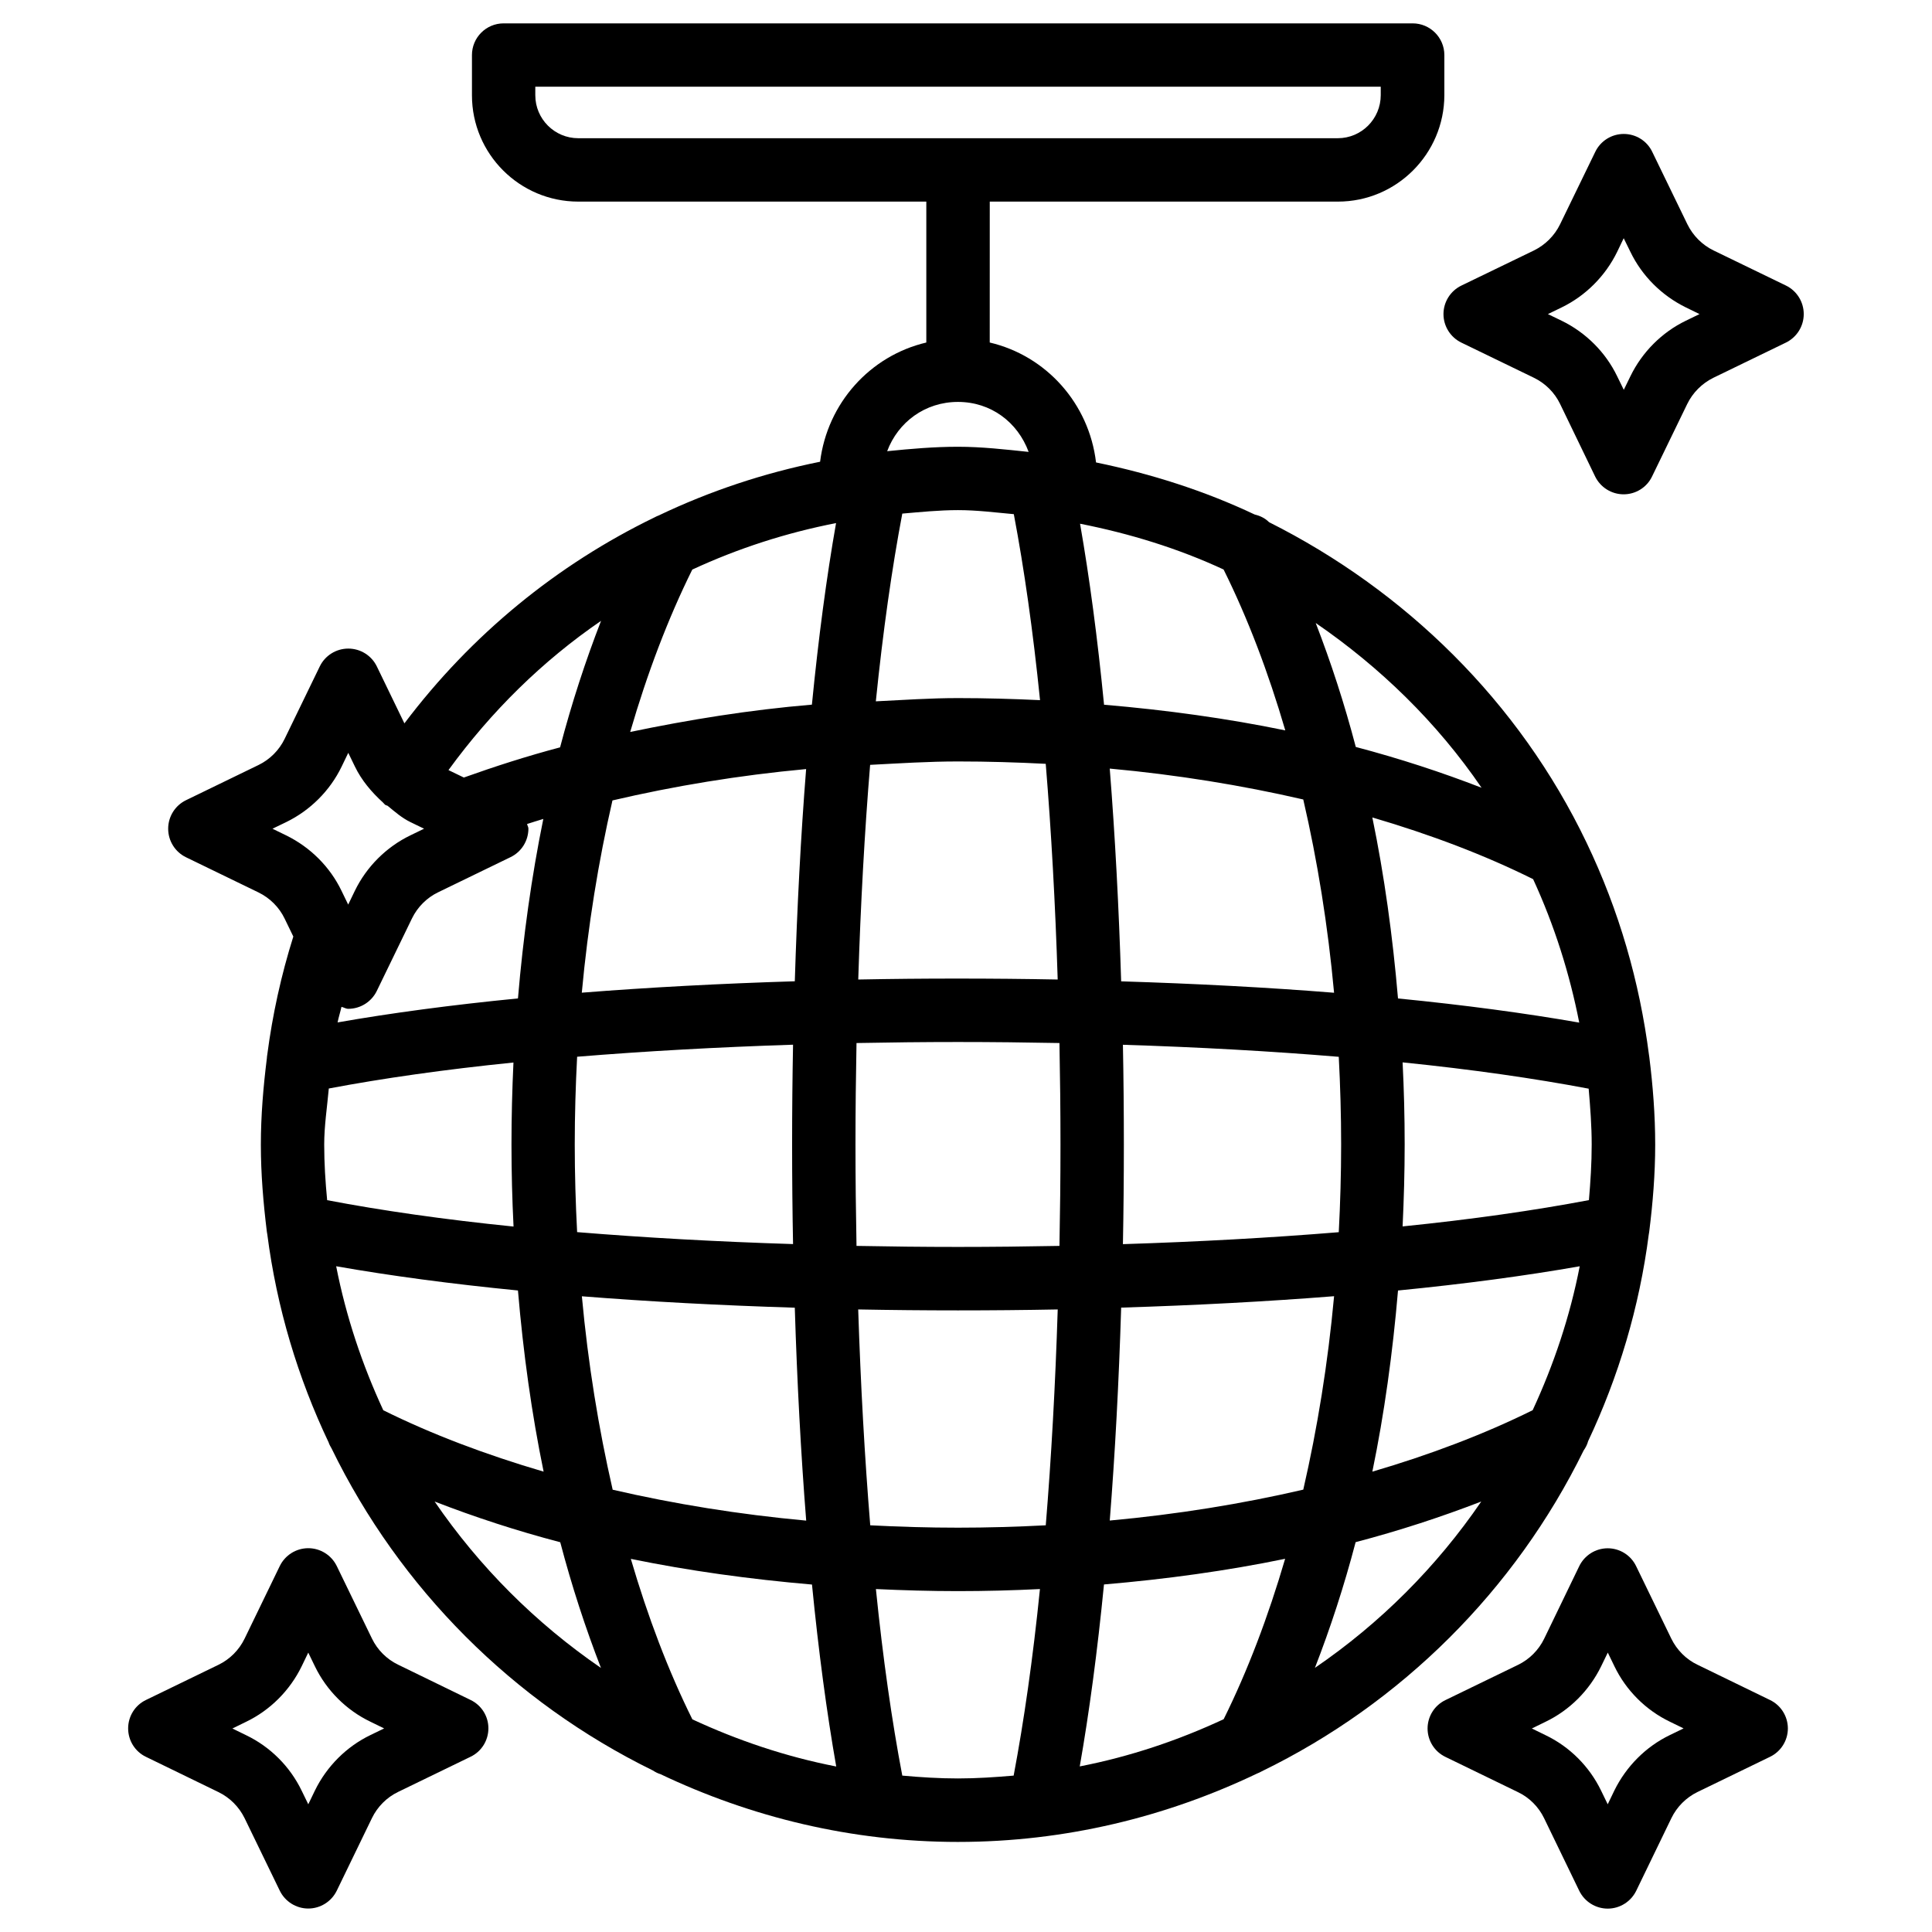
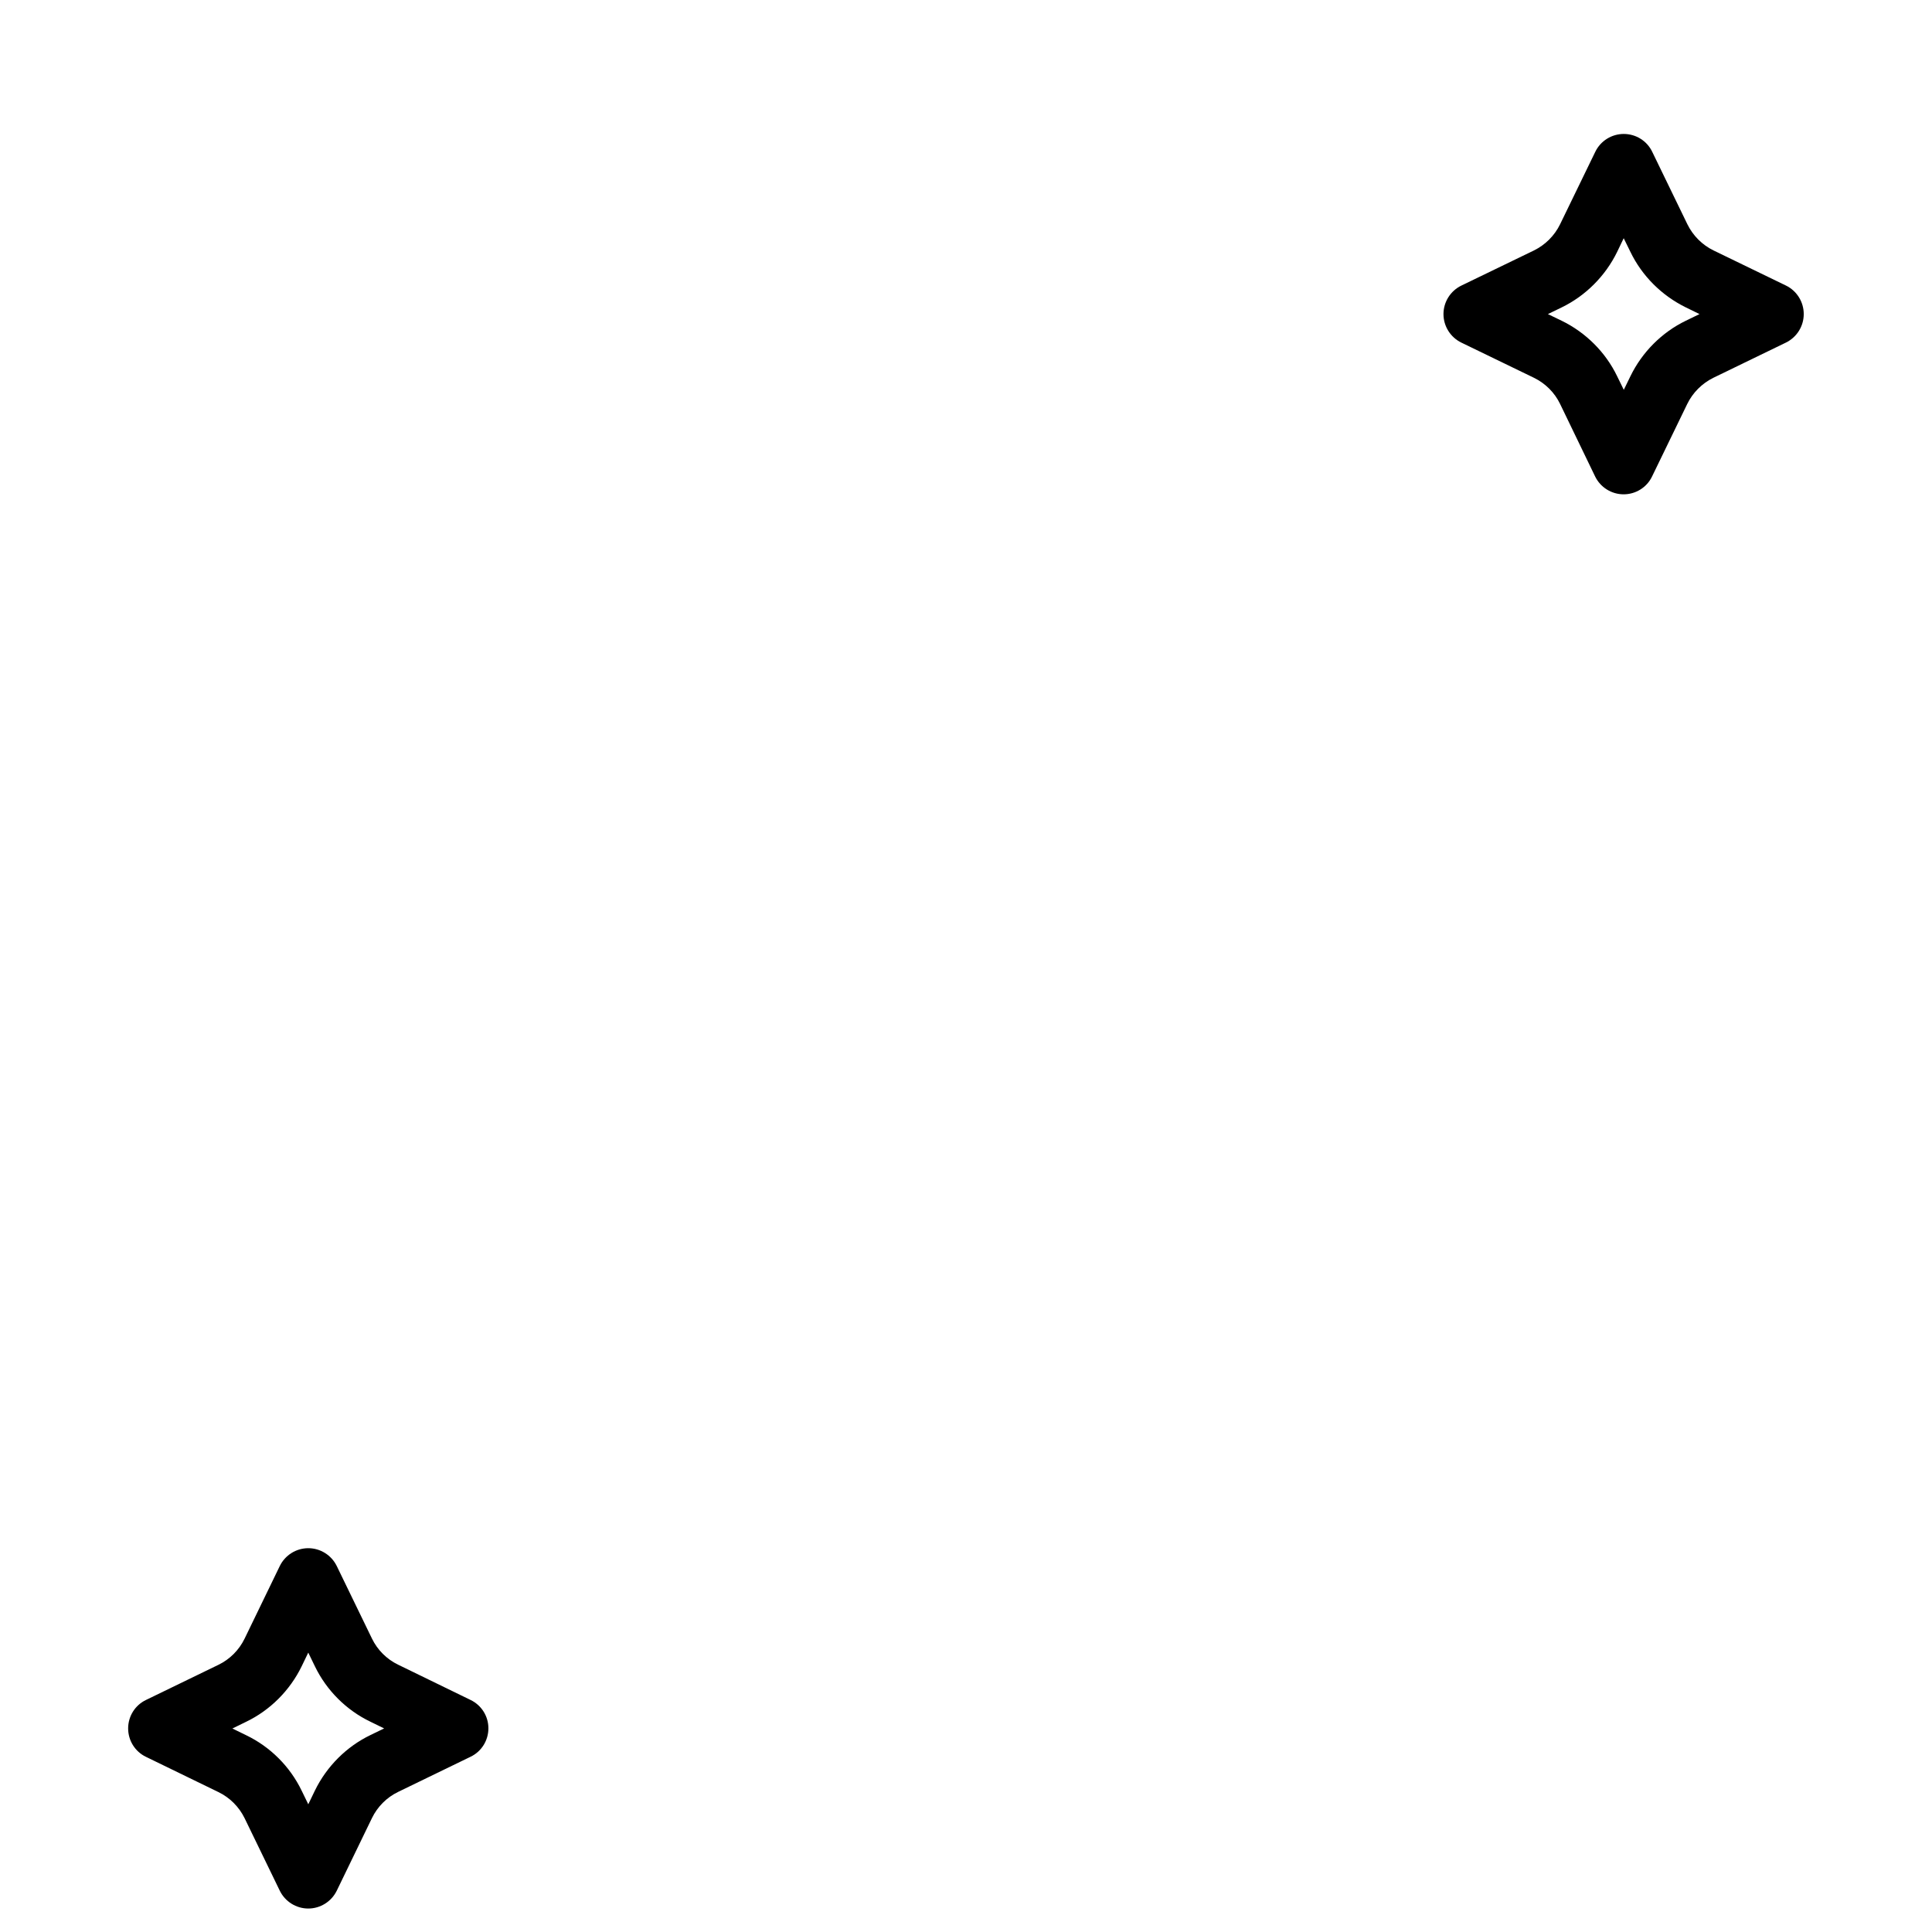
<svg xmlns="http://www.w3.org/2000/svg" fill="#000000" width="800px" height="800px" version="1.1" viewBox="144 144 512 512">
  <g>
-     <path d="m397.88 632.13c28.402 0 55.211-6.633 79.285-18.137 0.418-0.148 0.797-0.355 1.195-0.566 37.051-18.031 67.152-48.031 85.312-85.02 0.547-0.797 0.965-1.594 1.195-2.477 8.039-17.047 13.582-35.434 16.078-54.832 0.062-0.25 0.082-0.504 0.125-0.777 0.945-7.535 1.574-15.176 1.574-22.965 0-7.871-0.609-15.617-1.574-23.32-0.02-0.125-0.043-0.273-0.062-0.398-2.5-19.461-7.934-38.352-16.562-56.344-17.949-37.473-48.113-66.816-84.137-84.914l-0.02-0.02c-1.09-1.09-2.414-1.68-3.801-2.016-13.309-6.297-27.438-10.789-42.027-13.793-1.848-15.617-13.203-28.277-28.172-31.781l0.008-37.344h92.281c15.512 0 28.148-12.637 28.191-28.191v-10.645c0-4.641-3.777-8.398-8.398-8.398h-240.9c-4.641 0-8.398 3.758-8.398 8.398v10.664c0 15.535 12.637 28.172 28.172 28.172h92.238v37.344c-14.906 3.504-26.219 16.059-28.148 31.594-14.906 3-29.223 7.766-42.762 14.234-0.379 0.125-0.715 0.312-1.09 0.5-25.863 12.531-48.555 31.066-66.312 54.602l-7.309-15.094c-1.406-2.898-4.344-4.723-7.559-4.723-3.211 0-6.152 1.828-7.559 4.723l-9.316 19.207c-1.449 3-3.926 5.481-6.926 6.926l-19.211 9.324c-2.898 1.406-4.723 4.344-4.723 7.559 0 3.211 1.828 6.152 4.723 7.559l19.207 9.32c3.023 1.469 5.481 3.926 6.926 6.926l2.309 4.766c-3.234 10.266-5.519 20.719-6.906 31.32-0.062 0.316-0.082 0.609-0.105 0.922-0.945 7.578-1.594 15.219-1.594 22.902 0 7.789 0.652 15.43 1.574 22.965 0.043 0.25 0.062 0.504 0.125 0.754 2.519 19.543 8.125 38.078 16.27 55.211 0.168 0.566 0.484 1.07 0.777 1.594 18.055 37.07 48.094 67.176 85.102 85.312 0.652 0.418 1.301 0.777 2.035 0.988 23.957 11.398 50.637 17.969 78.871 17.969zm-112.02-462.88v-2.266h224.05v2.227c0 6.297-5.102 11.418-11.379 11.418h-201.29c-6.277 0-11.379-5.102-11.379-11.379zm-52.773 310.32c14.297 2.519 30.461 4.68 48.176 6.422 1.406 16.543 3.633 32.645 6.801 48.008-15.305-4.492-29.621-9.887-42.488-16.27-5.582-12.043-9.863-24.785-12.488-38.16zm1.406-68.746c0.629 0.148 1.156 0.523 1.805 0.523 3.211 0 6.152-1.848 7.559-4.746l9.32-19.207c1.469-3.023 3.926-5.481 6.926-6.926l19.207-9.32c2.898-1.406 4.723-4.344 4.723-7.559 0-0.441-0.273-0.797-0.355-1.219 1.426-0.441 2.856-0.922 4.305-1.344-3.106 15.219-5.332 31.172-6.719 47.566-17.551 1.723-33.586 3.863-47.801 6.359 0.277-1.379 0.719-2.746 1.031-4.129zm131.07-128.2c-2.519 14.297-4.66 30.418-6.402 48.113-16.668 1.406-32.641 4.008-48.156 7.242 4.512-15.512 9.992-29.996 16.457-43.035 12.094-5.606 24.855-9.738 38.102-12.32zm102.7 12.301c6.422 12.93 11.859 27.27 16.352 42.637-15.367-3.168-31.469-5.394-48.031-6.801-1.723-17.633-3.863-33.715-6.359-47.969 13.164 2.602 25.969 6.527 38.039 12.133zm81.91 222.79c-12.891 6.383-27.184 11.797-42.488 16.289 3.168-15.344 5.394-31.445 6.801-48.008 17.719-1.742 33.859-3.906 48.156-6.422-2.602 13.371-6.887 26.09-12.469 38.141zm-120.03 94.402c2.519-14.316 4.68-30.48 6.422-48.219 16.562-1.406 32.664-3.633 48.008-6.801-4.492 15.324-9.91 29.641-16.289 42.508-12.027 5.606-24.77 9.906-38.141 12.512zm7.953-65.16c1.406-17.738 2.414-36.715 3.023-56.426 19.691-0.609 38.688-1.617 56.426-3.023-1.637 17.863-4.43 35.016-8.164 51.262-16.27 3.777-33.418 6.551-51.285 8.188zm-208.18-99.609c0-4.996 0.777-9.93 1.219-14.883 14.336-2.707 30.691-5.039 48.934-6.887-0.336 7.18-0.523 14.422-0.523 21.727s0.188 14.57 0.547 21.746c-18.453-1.867-34.973-4.242-49.395-6.992-0.469-4.863-0.781-9.754-0.781-14.711zm66.398-0.062c0-7.828 0.23-15.574 0.629-23.238 17.926-1.469 37.137-2.539 57.223-3.191-0.168 8.691-0.25 17.508-0.25 26.406 0 8.922 0.082 17.738 0.25 26.43-20.09-0.629-39.297-1.699-57.223-3.168-0.398-7.641-0.629-15.406-0.629-23.238zm74.395 0c0-9.07 0.105-18.031 0.273-26.871 8.859-0.168 17.82-0.273 26.891-0.273 9.07 0 18.031 0.105 26.891 0.273 0.168 8.836 0.273 17.801 0.273 26.871 0 9.09-0.105 18.055-0.273 26.891-8.859 0.168-17.801 0.273-26.891 0.273s-18.055-0.105-26.891-0.273c-0.168-8.859-0.273-17.82-0.273-26.891zm0.734-43.703c0.629-19.965 1.68-39.066 3.148-56.887 7.727-0.398 15.406-0.902 23.281-0.902 7.828 0 15.574 0.23 23.258 0.629 1.469 17.906 2.539 37.113 3.168 57.16-8.711-0.168-17.508-0.25-26.43-0.25-8.918-0.004-17.734 0.082-26.426 0.25zm194.37 43.766c0 4.953-0.316 9.844-0.734 14.695-14.422 2.731-30.941 5.102-49.375 6.969 0.336-7.18 0.547-14.422 0.547-21.746 0-7.305-0.188-14.547-0.547-21.727 18.391 1.867 34.891 4.242 49.309 6.969 0.422 4.934 0.801 9.844 0.801 14.84zm-66.398-0.062c0 7.828-0.23 15.598-0.629 23.258-17.926 1.469-37.137 2.539-57.203 3.168 0.168-8.711 0.25-17.527 0.25-26.43 0-8.902-0.082-17.719-0.25-26.406 20.07 0.629 39.277 1.699 57.203 3.191 0.398 7.644 0.629 15.391 0.629 23.219zm-101.54 43.98c8.902 0 17.719-0.082 26.43-0.25-0.629 20.07-1.699 39.277-3.168 57.203-7.66 0.398-15.406 0.629-23.258 0.629-7.828 0-15.574-0.23-23.258-0.629-1.469-17.926-2.539-37.137-3.191-57.203 8.707 0.164 17.523 0.25 26.445 0.25zm152.42-114.28c5.648 12.281 9.656 24.98 12.219 38.016-14.273-2.5-30.375-4.66-48.031-6.402-1.406-16.543-3.633-32.621-6.801-47.969 15.367 4.516 29.703 9.93 42.613 16.355zm-52.754 30.102c-17.738-1.426-36.734-2.414-56.426-3.023-0.609-19.691-1.617-38.645-3.023-56.383 17.863 1.637 35.016 4.43 51.285 8.188 3.758 16.227 6.527 33.355 8.164 51.219zm-84.871-126.83c2.731 14.402 5.082 30.879 6.949 49.289-7.18-0.336-14.422-0.547-21.746-0.547-7.367 0-14.527 0.504-21.77 0.859 1.891-18.578 4.262-35.246 7.012-49.75 4.891-0.418 9.781-0.922 14.758-0.922 4.996-0.004 9.887 0.629 14.797 1.07zm-55.039 67.551c-1.406 17.676-2.394 36.609-3 56.238-19.691 0.609-38.688 1.617-56.449 3.023 1.637-17.738 4.406-34.785 8.125-50.949 16.332-3.82 33.48-6.656 51.324-8.312zm-59.43 139.72c17.738 1.406 36.734 2.414 56.426 3.023 0.609 19.691 1.617 38.688 3.023 56.426-17.863-1.637-35.016-4.43-51.285-8.188-3.734-16.27-6.527-33.418-8.164-51.262zm60.984 76.391c1.742 17.738 3.906 33.902 6.422 48.219-13.352-2.602-26.094-6.906-38.121-12.492-6.402-12.891-11.82-27.207-16.312-42.531 15.348 3.152 31.449 5.379 48.012 6.805zm23.93 50.633c-2.75-14.441-5.121-30.965-6.992-49.438 7.18 0.336 14.422 0.547 21.746 0.547 7.305 0 14.547-0.188 21.727-0.547-1.867 18.473-4.242 34.992-6.969 49.438-4.871 0.418-9.781 0.754-14.758 0.754-4.973 0-9.883-0.312-14.754-0.754zm109.35-28.551c4.094-10.539 7.727-21.645 10.789-33.312 11.672-3.066 22.734-6.695 33.293-10.77-11.816 17.297-26.785 32.266-44.082 44.082zm44.168-233.24c-10.559-4.094-21.645-7.727-33.336-10.812-3.023-11.504-6.59-22.441-10.621-32.852 17.043 11.695 32.117 26.324 43.957 43.664zm-138.76-102.25c8.691 0 15.809 5.332 18.727 13.246-6.215-0.652-12.406-1.363-18.727-1.363-6.34 0-12.574 0.547-18.766 1.176 2.875-7.688 10.031-13.059 18.766-13.059zm-94.59 58.02c-4.117 10.602-7.769 21.77-10.855 33.523-8.816 2.332-17.277 5.059-25.504 7.996l-4.074-1.969c11.336-15.578 24.941-28.949 40.434-39.551zm-87.074 55.086 3.652-1.762c6.359-3.106 11.586-8.312 14.672-14.695l1.762-3.652 1.762 3.633c1.762 3.652 4.41 6.781 7.41 9.508 0.25 0.211 0.398 0.484 0.672 0.672 0.191 0.102 0.402 0.125 0.59 0.227 1.91 1.574 3.777 3.211 6.023 4.305l3.633 1.762-3.633 1.762c-6.383 3.086-11.609 8.312-14.715 14.695l-1.762 3.652-1.762-3.633c-3.066-6.383-8.293-11.586-14.695-14.715zm42.969 178.3c10.539 4.094 21.621 7.727 33.293 10.789 3.066 11.672 6.695 22.754 10.789 33.312-17.273-11.836-32.242-26.805-44.082-44.102z" />
    <path d="m617.31 219.68-19.188-9.301c-3.023-1.469-5.481-3.945-6.949-6.949l-9.32-19.207c-1.387-2.898-4.324-4.723-7.535-4.723-3.211 0-6.152 1.828-7.559 4.746l-9.32 19.188c-1.469 3.023-3.945 5.481-6.949 6.949l-19.207 9.297c-2.898 1.406-4.746 4.344-4.746 7.559 0 3.211 1.848 6.152 4.746 7.559l19.23 9.32c3.023 1.469 5.481 3.926 6.926 6.926l9.277 19.207c1.406 2.898 4.344 4.746 7.559 4.746 3.211 0 6.152-1.828 7.535-4.723l9.32-19.207c1.469-3.023 3.945-5.481 6.926-6.949l19.207-9.32c2.898-1.406 4.746-4.344 4.746-7.559 0.004-3.211-1.824-6.152-4.699-7.559zm-26.555 9.32c-6.359 3.086-11.566 8.312-14.672 14.695l-1.762 3.609-1.766-3.609c-3.066-6.359-8.312-11.586-14.695-14.695l-3.652-1.762 3.633-1.762c6.359-3.086 11.586-8.312 14.715-14.715l1.742-3.633 1.785 3.633c3.066 6.359 8.293 11.566 14.672 14.695l3.633 1.781z" />
    <path d="m268.71 594.51-19.23-9.363c-3-1.449-5.457-3.906-6.906-6.906l-9.32-19.207c-1.406-2.898-4.344-4.746-7.559-4.746-3.211 0-6.152 1.848-7.559 4.746l-9.32 19.23c-1.469 3.023-3.926 5.481-6.926 6.926l-19.207 9.32c-2.898 1.387-4.723 4.324-4.723 7.535s1.828 6.152 4.723 7.535l19.207 9.34c3 1.449 5.457 3.906 6.926 6.906l9.32 19.207c1.406 2.898 4.344 4.746 7.559 4.746 3.211 0 6.152-1.848 7.559-4.746l9.32-19.23c1.469-3.023 3.926-5.481 6.926-6.926l19.207-9.32c2.898-1.387 4.723-4.324 4.723-7.535 0.004-3.211-1.844-6.129-4.719-7.512zm-26.535 9.297c-6.359 3.066-11.586 8.293-14.715 14.695l-1.762 3.652-1.766-3.629c-3.086-6.383-8.312-11.609-14.695-14.672l-3.652-1.785 3.609-1.762c6.383-3.066 11.609-8.293 14.738-14.695l1.762-3.652 1.762 3.633c3.086 6.383 8.312 11.609 14.695 14.672l3.652 1.785z" />
-     <path d="m613.05 594.51-19.207-9.34c-3-1.426-5.457-3.906-6.926-6.906l-9.32-19.207c-1.387-2.898-4.324-4.746-7.535-4.746-3.211 0-6.152 1.848-7.559 4.766l-9.277 19.188c-1.469 3.043-3.945 5.5-6.949 6.949l-19.207 9.32c-2.898 1.387-4.746 4.324-4.746 7.535 0 3.211 1.848 6.152 4.746 7.535l19.23 9.34c3 1.426 5.457 3.906 6.906 6.906l9.301 19.207c1.406 2.898 4.344 4.746 7.559 4.746 3.211 0 6.152-1.848 7.559-4.746l9.301-19.207c1.469-3.043 3.945-5.5 6.926-6.949l19.207-9.32c2.898-1.387 4.746-4.324 4.746-7.535-0.008-3.211-1.855-6.152-4.754-7.535zm-26.512 9.297c-6.359 3.066-11.566 8.293-14.715 14.695l-1.762 3.652-1.762-3.633c-3.106-6.402-8.332-11.629-14.695-14.672l-3.652-1.785 3.609-1.762c6.383-3.066 11.609-8.27 14.758-14.715l1.762-3.633 1.762 3.633c3.086 6.402 8.312 11.609 14.672 14.672l3.652 1.785z" />
  </g>
</svg>